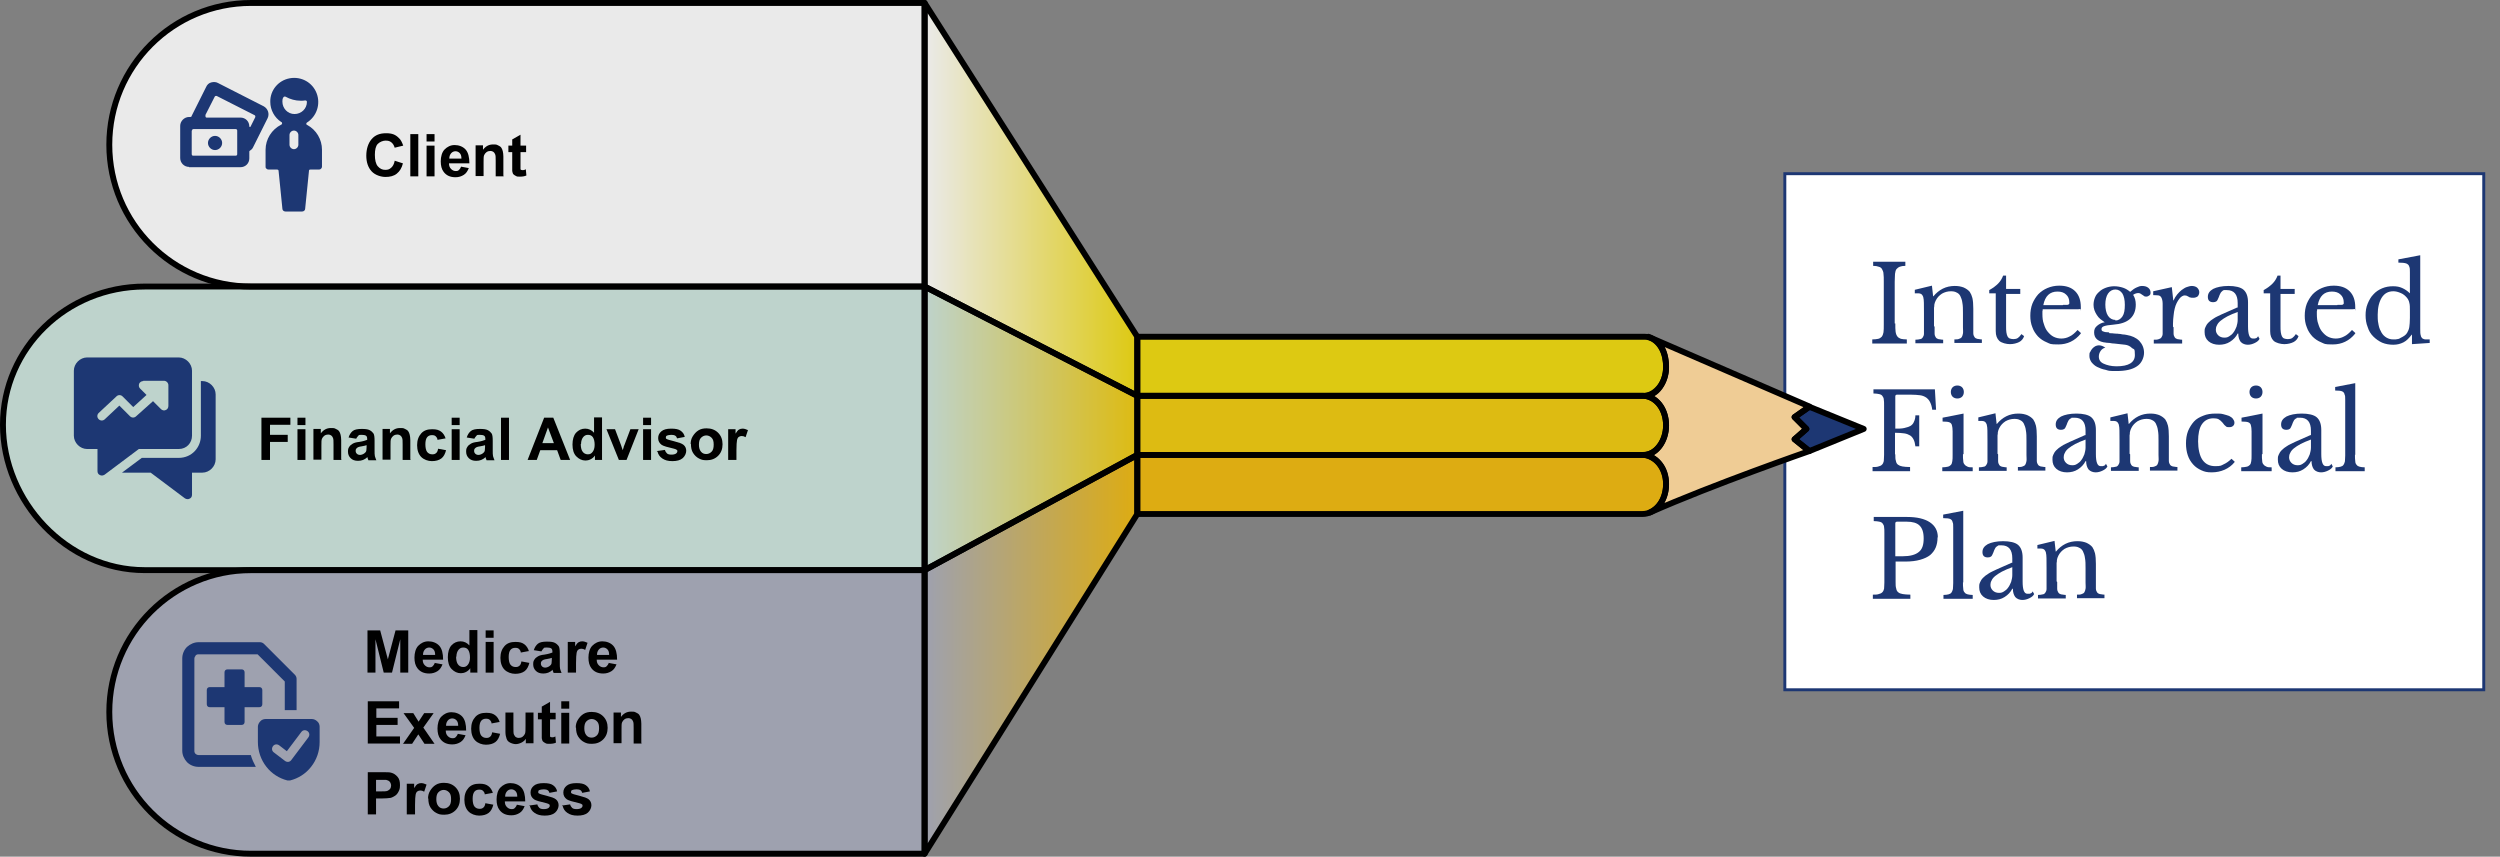
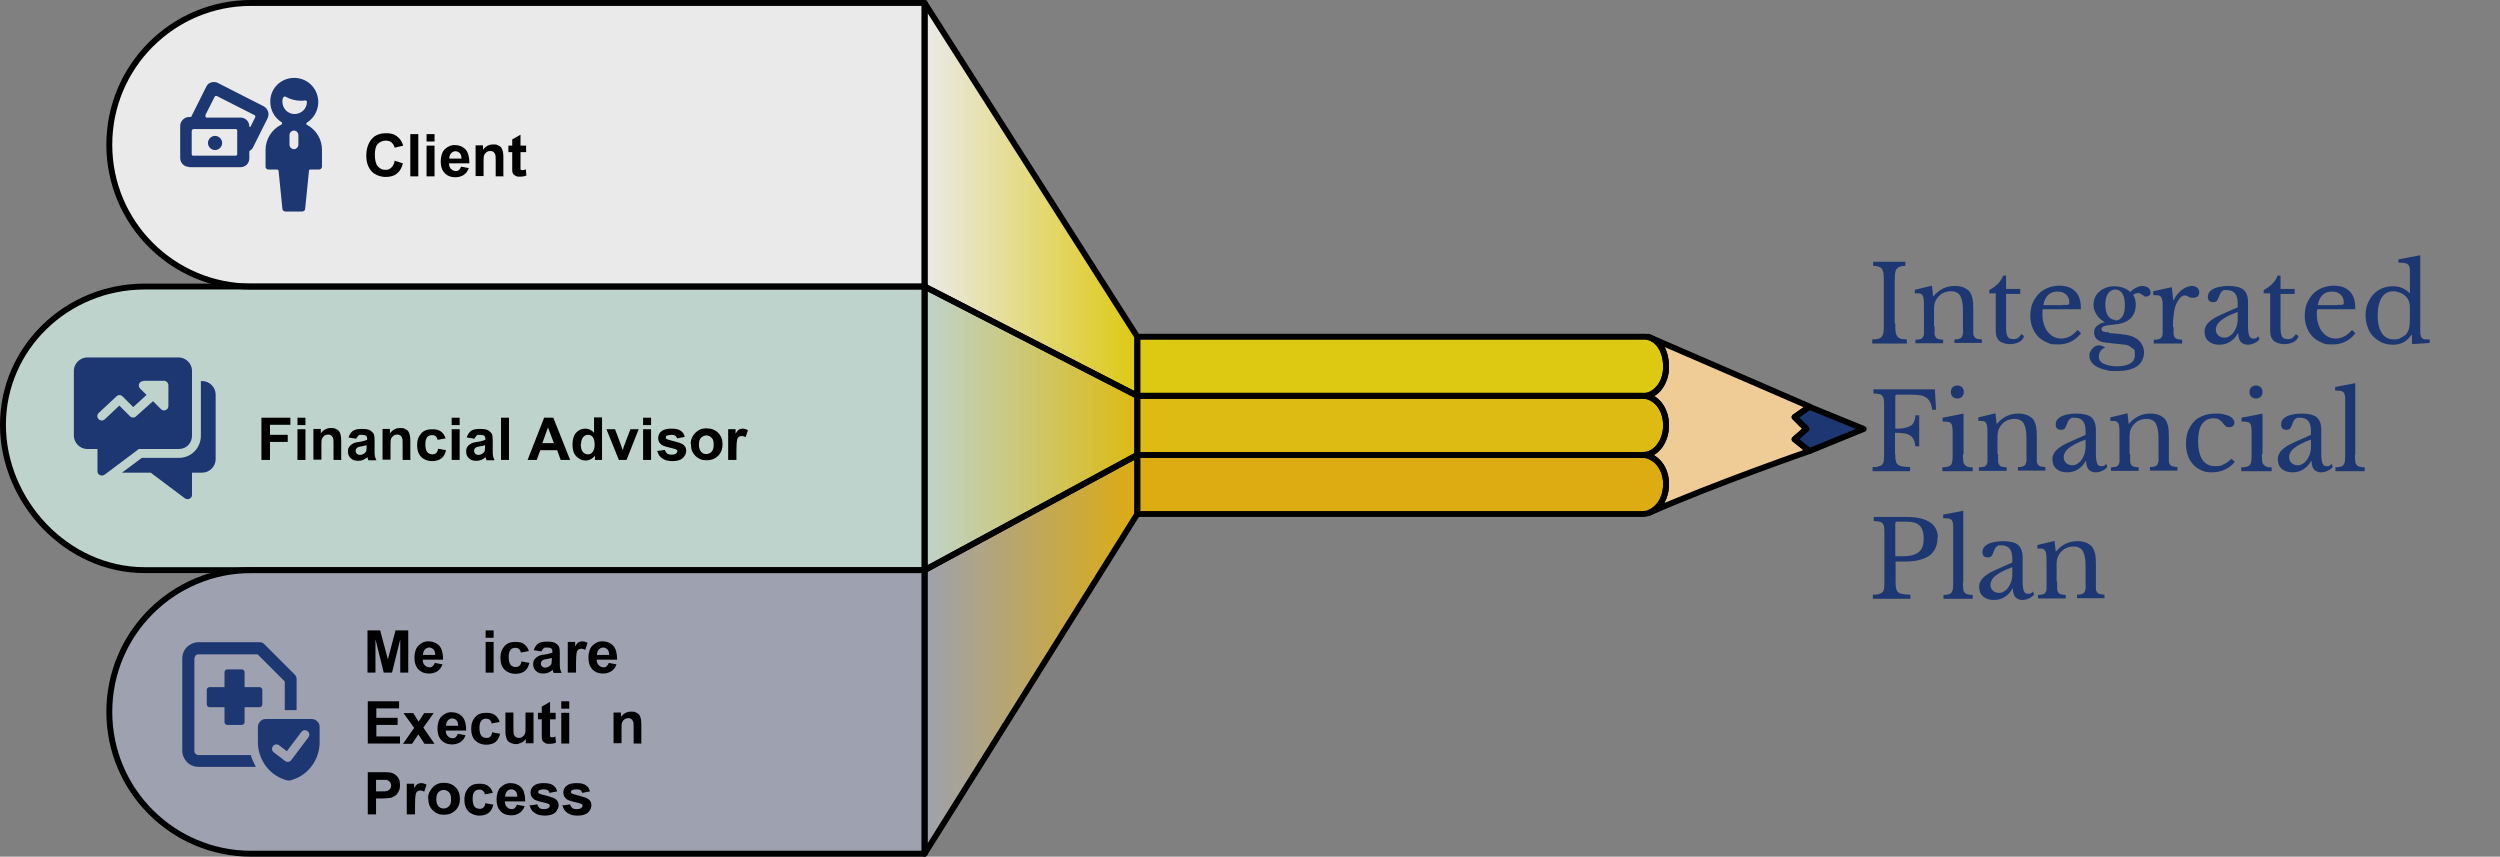
<svg xmlns="http://www.w3.org/2000/svg" id="Layer_1" version="1.1" viewBox="0 0 846.3 290">
  <rect x="0" y="0" width="846.3" height="290" fill="#808080" stroke="none" />
  <defs>
    <style>
      .st0 {
        fill: #fff;
        stroke: #1d3773;
        stroke-miterlimit: 10;
      }

      .st1 {
        fill: #efcc95;
      }

      .st1, .st2, .st3, .st4, .st5, .st6, .st7, .st8, .st9, .st10, .st11 {
        fill-rule: evenodd;
      }

      .st2 {
        fill: #ddc912;
      }

      .st3 {
        fill: #bed3cc;
      }

      .st12 {
        isolation: isolate;
      }

      .st13 {
        fill: none;
        stroke: #000;
        stroke-linecap: round;
        stroke-linejoin: round;
        stroke-width: 2px;
      }

      .st4 {
        fill: url(#linear-gradient1);
      }

      .st5 {
        fill: #ddbb12;
      }

      .st6 {
        fill: #9ea1af;
      }

      .st7 {
        fill: #ddac12;
      }

      .st14, .st8 {
        fill: #1d3773;
      }

      .st9 {
        fill: url(#linear-gradient);
      }

      .st10 {
        fill: #eaeaea;
      }

      .st11 {
        fill: url(#linear-gradient2);
      }
    </style>
    <linearGradient id="linear-gradient" x1="313" y1="221.5" x2="385" y2="221.5" gradientUnits="userSpaceOnUse">
      <stop offset="0" stop-color="#9ea1af" />
      <stop offset="1" stop-color="#ddac12" />
    </linearGradient>
    <linearGradient id="linear-gradient1" x1="313" y1="145" x2="385" y2="145" gradientUnits="userSpaceOnUse">
      <stop offset="0" stop-color="#bed3cc" />
      <stop offset="1" stop-color="#ddbb12" />
    </linearGradient>
    <linearGradient id="linear-gradient2" x1="313" y1="67.5" x2="385" y2="67.5" gradientUnits="userSpaceOnUse">
      <stop offset="0" stop-color="#10e0d2" />
      <stop offset="0" stop-color="#eaeaea" />
      <stop offset="1" stop-color="#ddc912" />
    </linearGradient>
  </defs>
-   <rect class="st0" x="604.2" y="58.8" width="236.6" height="174.7" />
  <g>
    <path class="st14" d="M641.6,109.5c0,1.2,0,2.1.1,2.8s.3,1.2.6,1.6c.3.4.7.6,1.2.8.5.1,1.2.2,2,.2v1.4h-11.7v-1.4c.8,0,1.5-.1,2-.2.5-.1.9-.4,1.2-.7.3-.4.5-.9.6-1.5s.1-1.6.1-2.7v-14.6c0-1,0-1.8-.1-2.5,0-.7-.3-1.2-.5-1.6s-.6-.7-1.1-.8c-.5-.2-1.1-.3-1.9-.3v-1.4h10.9v1.4c-.8,0-1.4.1-1.9.3-.5.2-.8.5-1.1.8-.3.4-.4.9-.5,1.6,0,.7-.1,1.6-.1,2.7v14.1Z" />
    <path class="st14" d="M654.9,110.6c0,1,0,1.8,0,2.3,0,.6.2,1,.4,1.3.2.3.5.5.9.6.4,0,.9.2,1.6.2v1.2h-9.4v-1.2c.7,0,1.2-.1,1.6-.2.4,0,.7-.3.9-.6.2-.3.4-.7.4-1.2,0-.5,0-1.2,0-2.2v-4.8c0-2.9,0-4.6-.2-5.2,0-.3-.2-.6-.3-.8-.1-.2-.3-.4-.5-.5-.2-.1-.5-.2-.8-.2s-.8,0-1.3,0v-1.2l5.8-1.4.4,3.6h.1c.9-1.1,2-2,3.2-2.6,1.2-.6,2.6-.9,4-.9s2.1.2,3,.5c.9.4,1.6.9,2.1,1.5.4.6.7,1.3.9,2.1.2.9.3,2.1.3,3.6v6c0,1,0,1.8,0,2.3,0,.6.2,1,.4,1.3.2.3.5.5.9.6.4,0,.9.2,1.6.2v1.2h-9.3v-1.2c.7,0,1.2,0,1.6-.2.4-.1.7-.3.9-.6.2-.3.3-.7.4-1.2s0-1.3,0-2.1v-4.8c0-1.4,0-2.5-.2-3.5-.1-.9-.4-1.7-.7-2.3-.3-.6-.8-1-1.3-1.2-.5-.3-1.2-.4-1.9-.4-1.1,0-2.1.3-3,.8-.9.6-1.6,1.3-2.1,2.3-.1.2-.2.5-.3.7,0,.2-.2.5-.2.8s0,.6-.1,1c0,.4,0,.8,0,1.4v4.8Z" />
    <path class="st14" d="M673.4,99.5v-1.3c1.3-.7,2.3-1.5,3-2.2.7-.7,1.3-1.6,1.7-2.7h1v4.5h4.8v1.7h-4.8v10.9c0,.8,0,1.5.1,2.1s.2,1,.4,1.4c.2.3.4.6.8.7.3.1.7.2,1.2.2s1.1-.1,1.5-.4.8-.7,1.2-1.3l.9.7c-.3.9-.9,1.6-1.7,2s-1.9.7-3.1.7-2.8-.4-3.6-1.1c-.8-.8-1.2-1.8-1.2-3.3v-12.8h-2.2Z" />
    <path class="st14" d="M704.4,112.9c-2,2.5-4.6,3.7-7.6,3.7s-2.7-.2-3.9-.7c-1.2-.5-2.1-1.1-3-2-.8-.9-1.5-1.9-1.9-3.1-.5-1.2-.7-2.5-.7-3.9s.2-2.8.7-4.1c.5-1.2,1.2-2.3,2-3.2.9-.9,1.9-1.6,3.1-2.1,1.2-.5,2.5-.8,4-.8,2.3,0,4.1.6,5.4,1.9,1.3,1.3,1.9,3.1,1.9,5.4s0,.5-.2.6c-.1,0-.4.1-.9.1h-11.8c0,.2,0,.4-.1.7,0,.3,0,.6,0,.9,0,1.2.1,2.4.5,3.4.3,1,.7,1.9,1.3,2.6.6.7,1.2,1.3,2,1.7.8.4,1.7.6,2.6.6s1.9-.2,2.8-.7c.9-.4,1.8-1.2,2.7-2.2l1.1,1ZM698.4,103.2c.5,0,.9,0,1.2,0,.3,0,.5,0,.6-.1.1,0,.2-.2.3-.3,0-.1,0-.3,0-.5,0-1.1-.4-2-1.1-2.6-.7-.7-1.7-1-2.9-1-2.6,0-4.2,1.5-4.8,4.6h6.6Z" />
    <path class="st14" d="M714.1,112.8c.6,0,1.1,0,1.6.1s1,0,1.4.1c.5,0,.9.1,1.4.2.5,0,1,.1,1.5.2,1.7.3,3.1.9,4.2,2,1,1.1,1.6,2.4,1.6,4s-.8,3.6-2.4,4.6c-1.6,1.1-3.9,1.6-6.9,1.6s-2.6-.1-3.7-.4c-1.1-.2-2.1-.6-2.9-1s-1.4-1-1.9-1.6c-.4-.6-.7-1.3-.7-2.1s0-1,.3-1.4c.2-.4.4-.8.7-1.1s.6-.6,1-.8c.4-.2.8-.3,1.2-.3.8,0,1.5.3,2.2.8-.6.1-1.2.5-1.6,1.1-.4.6-.6,1.2-.6,1.9,0,1.1.5,1.9,1.6,2.4s2.5.9,4.4.9c4.1,0,6.2-1.3,6.2-3.8s-.3-1.8-1-2.4c-.6-.6-1.4-1-2.3-1.1-.6,0-1.2-.2-1.8-.2-.6,0-1.2-.2-1.8-.2-.6,0-1.1-.1-1.6-.2s-.9,0-1.2-.1c-1.3-.1-2.4-.5-3.1-1.1-.7-.6-1-1.4-1-2.4s.3-1.6,1-2.2c.7-.6,1.6-1.1,2.6-1.2h0c-.5-.4-1-.7-1.5-1.1-.5-.4-.8-.8-1.2-1.4-.3-.5-.6-1-.8-1.6-.2-.6-.3-1.2-.3-1.8,0-.9.2-1.8.5-2.5.3-.8.8-1.4,1.5-2,.6-.6,1.4-1,2.2-1.3s1.8-.5,2.8-.5,2.1.2,3,.5c.9.3,1.7.8,2.4,1.4.8-.7,1.5-1.2,2.2-1.5.6-.3,1.2-.5,1.8-.5.9,0,1.6.2,2.1.6.5.4.8.9.8,1.6s-.1.7-.4,1c-.3.2-.6.4-1,.4s-.6,0-.8-.2-.4-.2-.6-.4c-.2-.1-.4-.3-.6-.4-.2-.1-.4-.2-.7-.2-.6,0-1.2.2-1.8.6.6.9.9,2,.9,3.3,0,2-.6,3.6-1.9,4.8-1.3,1.2-3.2,1.8-5.7,2-1.5.1-2.5.3-3.1.5-.6.2-.9.5-.9,1s.2.7.6.8c.4.2,1.1.3,1.9.3ZM716.1,108.5c1,0,1.8-.5,2.4-1.4.6-.9.8-2.2.8-3.9s-.3-2.9-.8-3.8c-.6-.9-1.4-1.4-2.4-1.4s-1.9.5-2.5,1.4c-.6.9-.9,2.2-.9,3.7s.3,2.9.9,3.8,1.5,1.4,2.5,1.4Z" />
    <path class="st14" d="M735.8,110.6c0,1,0,1.8,0,2.3,0,.6.2,1,.4,1.3.2.3.5.5.9.6.4,0,.9.2,1.6.2v1.3h-9.6v-1.3c.7,0,1.2,0,1.7-.2.4-.1.7-.3.9-.6s.4-.7.4-1.2c0-.5,0-1.3,0-2.2v-4.2c0-1.6,0-2.9,0-3.8s-.2-1.6-.4-2c-.2-.4-.5-.7-1-.8-.4,0-1-.1-1.8-.1v-1.3l6.3-1.4.5,4.5h.1c.3-.7.7-1.4,1.2-2,.5-.6,1-1.1,1.5-1.5.6-.4,1.1-.8,1.7-1s1.2-.4,1.8-.4,1.4.2,1.8.6c.4.4.7.9.7,1.5s-.2,1-.5,1.4c-.4.3-.9.5-1.5.5s-.7,0-1-.1c-.3,0-.5-.2-.7-.3-.2-.1-.4-.2-.6-.3-.2,0-.4-.1-.6-.1-.6,0-1.3.4-1.9,1.2-.6.8-1.2,1.9-1.5,3.2-.2.7-.3,1.5-.4,2.4-.1.9-.2,1.8-.2,2.8v1.2Z" />
    <path class="st14" d="M757.5,104.1v-1.5c0-2.9-1.2-4.4-3.7-4.4s-.8,0-1,.1c-.3,0-.5.2-.7.4-.2.2-.4.4-.5.7-.2.3-.3.7-.5,1.2-.3.7-.5,1.2-.8,1.4s-.6.3-1.1.3c-1.2,0-1.8-.6-1.8-1.8s.6-2,1.8-2.7c1.2-.6,3-1,5.2-1s4.1.4,5.1,1.3c1,.9,1.5,2.3,1.5,4.3v8.1c0,2.7.5,4.1,1.6,4.1s.7,0,1-.1c.3,0,.6-.3.8-.7l.5.9c-.3.6-.8,1-1.6,1.4-.8.4-1.6.6-2.4.6s-1.8-.3-2.4-1c-.5-.7-.8-1.6-.8-2.8h-.2c-.6,1.2-1.5,2.1-2.6,2.8-1.1.7-2.3,1-3.7,1s-2.7-.4-3.6-1.2c-.9-.8-1.3-1.8-1.3-3.1s.1-1.1.3-1.7c.2-.5.5-1,1-1.5s1.1-1,1.8-1.4c.7-.5,1.7-.9,2.7-1.4l5.2-2.3ZM757.5,105.6c-1.4.5-2.5,1-3.5,1.5-.9.5-1.7,1-2.3,1.5s-1,1-1.2,1.5c-.3.5-.4,1-.4,1.5,0,.8.3,1.4.8,1.9.5.5,1.2.8,2.1.8s1.2-.2,1.7-.5,1-.7,1.4-1.3c.4-.5.7-1.2,1-1.9.2-.7.4-1.5.4-2.3v-2.8Z" />
    <path class="st14" d="M766.3,99.5v-1.3c1.3-.7,2.3-1.5,3-2.2.7-.7,1.3-1.6,1.7-2.7h1v4.5h4.8v1.7h-4.8v10.9c0,.8,0,1.5.1,2.1s.2,1,.4,1.4c.2.3.4.6.8.7.3.1.7.2,1.2.2s1.1-.1,1.5-.4.8-.7,1.2-1.3l.9.7c-.3.9-.9,1.6-1.7,2s-1.9.7-3.1.7-2.8-.4-3.6-1.1c-.8-.8-1.2-1.8-1.2-3.3v-12.8h-2.2Z" />
    <path class="st14" d="M797.3,112.9c-2,2.5-4.6,3.7-7.6,3.7s-2.7-.2-3.9-.7c-1.2-.5-2.1-1.1-3-2-.8-.9-1.5-1.9-1.9-3.1-.5-1.2-.7-2.5-.7-3.9s.2-2.8.7-4.1c.5-1.2,1.2-2.3,2-3.2.9-.9,1.9-1.6,3.1-2.1,1.2-.5,2.5-.8,4-.8,2.3,0,4.1.6,5.4,1.9,1.3,1.3,1.9,3.1,1.9,5.4s0,.5-.2.6c-.1,0-.4.1-.9.1h-11.8c0,.2,0,.4-.1.7,0,.3,0,.6,0,.9,0,1.2.1,2.4.5,3.4.3,1,.7,1.9,1.3,2.6.6.7,1.2,1.3,2,1.7.8.4,1.7.6,2.6.6s1.9-.2,2.8-.7c.9-.4,1.8-1.2,2.7-2.2l1.1,1ZM791.3,103.2c.5,0,.9,0,1.2,0,.3,0,.5,0,.6-.1.1,0,.2-.2.3-.3,0-.1,0-.3,0-.5,0-1.1-.4-2-1.1-2.6-.7-.7-1.7-1-2.9-1-2.6,0-4.2,1.5-4.8,4.6h6.6Z" />
    <path class="st14" d="M816.5,113.3h-.1c-.9,1.2-1.8,2.1-2.8,2.6-1,.5-2.1.8-3.4.8s-2.6-.2-3.8-.7c-1.1-.5-2.1-1.2-3-2.1s-1.5-1.9-1.9-3.2c-.5-1.2-.7-2.6-.7-4s.2-2.7.7-3.9c.5-1.2,1.1-2.3,1.9-3.1.8-.9,1.8-1.6,3-2.1,1.2-.5,2.4-.7,3.7-.7s2.2.2,3.1.6,1.8,1,2.6,1.8v-3.7c0-1.4,0-2.5,0-3.4s0-1.5-.2-1.9c-.1-.5-.5-.9-1-1.1s-1.5-.3-2.7-.3v-1.1l7.4-1.4v20.8c0,1.7,0,3,0,4.1,0,1.1,0,1.8.2,2.3,0,.3.2.5.3.7.1.2.3.3.5.4.2.1.5.2.8.2.3,0,.8,0,1.4,0v1.2l-6,.4v-3.4ZM815.8,105.3c0-1.2,0-2.2-.2-2.8-.1-.6-.4-1.2-.8-1.7-.6-.7-1.3-1.3-2.1-1.6-.9-.4-1.7-.6-2.5-.6-1.7,0-3,.7-3.9,2.1-.9,1.4-1.4,3.4-1.4,5.8s.1,2.4.3,3.5.6,1.9,1,2.6c.4.7,1,1.3,1.7,1.7.7.4,1.4.6,2.3.6s.9,0,1.3-.1c.4,0,.9-.2,1.3-.5.4-.2.8-.4,1.2-.7.4-.3.7-.6.9-1,.3-.5.6-1.2.7-1.9.1-.7.2-1.8.2-3.1v-2.4Z" />
    <path class="st14" d="M641.6,153.8c0,.9,0,1.7.2,2.2.1.6.3,1,.7,1.3.4.3.9.5,1.5.6s1.5.2,2.6.2v1.4h-12.7v-1.4c.8,0,1.5,0,2-.2.5-.1.9-.3,1.2-.6s.5-.7.6-1.2c0-.5.1-1.2.1-2.1v-16.8c0-.8,0-1.5-.1-2,0-.5-.3-.9-.5-1.2s-.6-.5-1.1-.6c-.5-.1-1.1-.2-1.9-.2v-1.4h20.8l.4,6.9h-1.3c-.1-1-.4-1.9-.7-2.5-.3-.7-.8-1.2-1.3-1.6-.6-.4-1.3-.7-2.1-.8s-1.9-.2-3.2-.2h-4.6c-.4,0-.6.2-.6.6v10.9c1.2,0,2.1,0,3-.2s1.5-.4,2.1-.7c.5-.3,1-.8,1.2-1.4.3-.6.5-1.3.5-2.2h1.3v10.5h-1.3c-.1-.9-.3-1.7-.6-2.3-.3-.6-.7-1.1-1.2-1.4-.5-.3-1.2-.6-2-.7-.8-.1-1.8-.2-3.1-.2v7.3Z" />
    <path class="st14" d="M664.5,153.8c0,.9,0,1.7.1,2.2,0,.6.2,1,.5,1.3.2.3.6.5,1,.7s1,.2,1.7.2v1.3h-10.3v-1.3c.7,0,1.3-.1,1.8-.2.5-.1.8-.3,1.1-.6s.4-.7.5-1.3.1-1.2.1-2.1v-4.6c0-1.4,0-2.5,0-3.4,0-.9-.1-1.5-.2-1.9-.1-.6-.4-.9-.8-1.1-.4-.2-1.2-.3-2.4-.3v-1.3l7.1-1.4v13.7ZM660.4,132.7c0-.6.2-1.2.6-1.6.4-.4,1-.6,1.6-.6s1.2.2,1.6.6c.4.4.6,1,.6,1.6s-.2,1.2-.6,1.6c-.4.4-1,.6-1.6.6s-1.2-.2-1.6-.6c-.4-.4-.6-1-.6-1.6Z" />
    <path class="st14" d="M676.4,153.8c0,1,0,1.8,0,2.3,0,.6.2,1,.4,1.3.2.3.5.5.9.6.4,0,.9.2,1.6.2v1.2h-9.4v-1.2c.7,0,1.2-.1,1.6-.2.4,0,.7-.3.9-.6.2-.3.4-.7.4-1.2,0-.5,0-1.2,0-2.2v-4.8c0-2.9,0-4.6-.2-5.2,0-.3-.2-.6-.3-.8-.1-.2-.3-.4-.5-.5-.2-.1-.5-.2-.8-.2s-.8,0-1.3,0v-1.2l5.8-1.4.4,3.6h.1c.9-1.1,2-2,3.2-2.6,1.2-.6,2.6-.9,4-.9s2.1.2,3,.5c.9.4,1.6.9,2.1,1.5.4.6.7,1.3.9,2.1.2.9.3,2.1.3,3.6v6c0,1,0,1.8,0,2.3,0,.6.2,1,.4,1.3.2.3.5.5.9.6.4,0,.9.2,1.6.2v1.2h-9.3v-1.2c.7,0,1.2,0,1.6-.2.4-.1.7-.3.9-.6.2-.3.3-.7.4-1.2s0-1.3,0-2.1v-4.8c0-1.4,0-2.5-.2-3.5-.1-.9-.4-1.7-.7-2.3-.3-.6-.8-1-1.3-1.2-.5-.3-1.2-.4-1.9-.4-1.1,0-2.1.3-3,.8-.9.6-1.6,1.3-2.1,2.3-.1.2-.2.5-.3.7,0,.2-.2.5-.2.8s0,.6-.1,1c0,.4,0,.8,0,1.4v4.8Z" />
    <path class="st14" d="M706,147.3v-1.5c0-2.9-1.2-4.4-3.7-4.4s-.8,0-1,.1-.5.2-.7.4-.4.4-.5.7c-.2.3-.3.7-.5,1.2-.3.7-.5,1.2-.8,1.4s-.6.3-1.1.3c-1.2,0-1.8-.6-1.8-1.8s.6-2,1.8-2.7c1.2-.6,3-1,5.2-1s4.1.4,5.1,1.3c1,.9,1.5,2.3,1.5,4.3v8.1c0,2.7.5,4.1,1.6,4.1s.7,0,1-.1c.3,0,.6-.3.8-.7l.5.9c-.3.6-.8,1-1.6,1.4-.8.4-1.6.6-2.4.6s-1.8-.3-2.4-1c-.5-.7-.8-1.6-.8-2.8h-.2c-.6,1.2-1.5,2.1-2.6,2.8-1.1.7-2.3,1-3.7,1s-2.7-.4-3.6-1.2c-.9-.8-1.3-1.8-1.3-3.1s.1-1.1.3-1.7c.2-.5.5-1,1-1.5s1.1-1,1.8-1.4c.7-.5,1.7-.9,2.7-1.4l5.2-2.3ZM706,148.8c-1.4.5-2.5,1-3.5,1.5-.9.5-1.7,1-2.3,1.5s-1,1-1.2,1.5c-.3.5-.4,1-.4,1.5,0,.8.3,1.4.8,1.9.5.5,1.2.8,2.1.8s1.2-.2,1.7-.5,1-.7,1.4-1.3c.4-.5.7-1.2,1-1.9.2-.7.4-1.5.4-2.3v-2.8Z" />
    <path class="st14" d="M721.1,153.8c0,1,0,1.8,0,2.3,0,.6.2,1,.4,1.3.2.3.5.5.9.6.4,0,.9.2,1.6.2v1.2h-9.4v-1.2c.7,0,1.2-.1,1.6-.2.4,0,.7-.3.9-.6.2-.3.4-.7.4-1.2,0-.5,0-1.2,0-2.2v-4.8c0-2.9,0-4.6-.2-5.2,0-.3-.2-.6-.3-.8-.1-.2-.3-.4-.5-.5-.2-.1-.5-.2-.8-.2s-.8,0-1.3,0v-1.2l5.8-1.4.4,3.6h.1c.9-1.1,2-2,3.2-2.6,1.2-.6,2.6-.9,4-.9s2.1.2,3,.5c.9.4,1.6.9,2.1,1.5.4.6.7,1.3.9,2.1.2.9.3,2.1.3,3.6v6c0,1,0,1.8,0,2.3,0,.6.2,1,.4,1.3.2.3.5.5.9.6.4,0,.9.2,1.6.2v1.2h-9.3v-1.2c.7,0,1.2,0,1.6-.2.4-.1.7-.3.9-.6.2-.3.3-.7.4-1.2s0-1.3,0-2.1v-4.8c0-1.4,0-2.5-.2-3.5-.1-.9-.4-1.7-.7-2.3-.3-.6-.8-1-1.3-1.2-.5-.3-1.2-.4-1.9-.4-1.1,0-2.1.3-3,.8-.9.6-1.6,1.3-2.1,2.3-.1.2-.2.5-.3.7,0,.2-.2.5-.2.8s0,.6-.1,1c0,.4,0,.8,0,1.4v4.8Z" />
    <path class="st14" d="M756.4,156.5c-.9,1.1-2,1.9-3.3,2.5-1.4.6-2.8.9-4.4.9s-2.4-.2-3.5-.7-2-1.1-2.8-2c-.8-.9-1.4-1.9-1.8-3.1-.4-1.2-.6-2.5-.6-4s.2-2.9.7-4.2c.5-1.2,1.2-2.3,2-3.2s1.9-1.5,3.2-2c1.2-.5,2.6-.7,4.1-.7s1.8,0,2.6.2c.8.2,1.4.4,2,.6.6.3,1,.6,1.3,1,.3.4.5.8.5,1.3s-.2.9-.5,1.1c-.3.3-.7.4-1.3.4s-.8,0-1.1-.3c-.3-.2-.7-.6-1.1-1.2-.5-.6-.9-.9-1.4-1.2-.4-.2-1-.3-1.7-.3-1.7,0-3,.7-3.9,2-.9,1.3-1.3,3.3-1.3,5.8s.5,4.9,1.5,6.3c1,1.4,2.4,2.1,4.3,2.1s2-.2,2.8-.6c.9-.4,1.8-1,2.7-1.9l1.1,1Z" />
    <path class="st14" d="M765.7,153.8c0,.9,0,1.7.1,2.2,0,.6.2,1,.5,1.3.2.3.6.5,1,.7s1,.2,1.7.2v1.3h-10.3v-1.3c.7,0,1.3-.1,1.8-.2.5-.1.8-.3,1.1-.6s.4-.7.5-1.3.1-1.2.1-2.1v-4.6c0-1.4,0-2.5,0-3.4,0-.9-.1-1.5-.2-1.9-.1-.6-.4-.9-.8-1.1-.4-.2-1.2-.3-2.4-.3v-1.3l7.1-1.4v13.7ZM761.5,132.7c0-.6.2-1.2.6-1.6.4-.4,1-.6,1.6-.6s1.2.2,1.6.6c.4.4.6,1,.6,1.6s-.2,1.2-.6,1.6c-.4.4-1,.6-1.6.6s-1.2-.2-1.6-.6c-.4-.4-.6-1-.6-1.6Z" />
    <path class="st14" d="M782.3,147.3v-1.5c0-2.9-1.2-4.4-3.7-4.4s-.8,0-1,.1-.5.2-.7.4-.4.4-.5.7c-.2.3-.3.7-.5,1.2-.3.7-.5,1.2-.8,1.4s-.6.3-1.1.3c-1.2,0-1.8-.6-1.8-1.8s.6-2,1.8-2.7c1.2-.6,3-1,5.2-1s4.1.4,5.1,1.3c1,.9,1.5,2.3,1.5,4.3v8.1c0,2.7.5,4.1,1.6,4.1s.7,0,1-.1c.3,0,.6-.3.8-.7l.5.9c-.3.6-.8,1-1.6,1.4-.8.4-1.6.6-2.4.6s-1.8-.3-2.4-1c-.5-.7-.8-1.6-.8-2.8h-.2c-.6,1.2-1.5,2.1-2.6,2.8-1.1.7-2.3,1-3.7,1s-2.7-.4-3.6-1.2c-.9-.8-1.3-1.8-1.3-3.1s.1-1.1.3-1.7c.2-.5.5-1,1-1.5s1.1-1,1.8-1.4c.7-.5,1.7-.9,2.7-1.4l5.2-2.3ZM782.3,148.8c-1.4.5-2.5,1-3.5,1.5-.9.5-1.7,1-2.3,1.5s-1,1-1.2,1.5c-.3.5-.4,1-.4,1.5,0,.8.3,1.4.8,1.9.5.5,1.2.8,2.1.8s1.2-.2,1.7-.5,1-.7,1.4-1.3c.4-.5.7-1.2,1-1.9.2-.7.4-1.5.4-2.3v-2.8Z" />
    <path class="st14" d="M797.2,153.9c0,.9,0,1.6.1,2.2,0,.6.2,1,.5,1.3.2.3.6.5,1,.6s1,.2,1.7.2v1.3h-9.9v-1.3c.7,0,1.3-.1,1.7-.2.4-.1.8-.3,1-.6s.4-.7.5-1.2c0-.5.1-1.2.1-2v-15.5c0-1.3,0-2.4,0-3.3s0-1.5-.2-1.8c-.1-.6-.4-.9-.8-1.1-.4-.2-1.2-.3-2.4-.3v-1.2l6.8-1.3v24.3Z" />
    <path class="st14" d="M655.9,181.9c0,1.3-.2,2.4-.6,3.4-.4,1-1.1,1.9-1.9,2.6-.9.7-2,1.2-3.4,1.6-1.4.4-3.1.6-5.1.6h-3.2v6.9c0,.9,0,1.6.2,2.2.1.6.3,1,.7,1.3.3.3.9.5,1.5.6.7.1,1.5.2,2.6.2v1.4h-12.7v-1.4c.8,0,1.5,0,2-.2.5-.1.9-.3,1.2-.6s.5-.7.6-1.2c0-.5.1-1.2.1-2.1v-16.8c0-.8,0-1.5-.1-2,0-.5-.3-.9-.5-1.2s-.6-.5-1.1-.6c-.5-.1-1.1-.2-1.9-.2v-1.4h11.3c3.3,0,5.9.6,7.7,1.8,1.8,1.2,2.7,2.9,2.7,5.1ZM641.6,188.3h2.6c2.4,0,4.2-.5,5.3-1.4,1.2-.9,1.7-2.4,1.7-4.6s-.5-3.5-1.4-4.4-2.4-1.3-4.3-1.3h-3.3c-.4,0-.6.2-.6.6v11Z" />
    <path class="st14" d="M664.5,197.1c0,.9,0,1.6.1,2.2,0,.6.2,1,.5,1.3.2.3.6.5,1,.6s1,.2,1.7.2v1.3h-9.9v-1.3c.7,0,1.3-.1,1.7-.2.4-.1.8-.3,1-.6s.4-.7.5-1.2c0-.5.1-1.2.1-2v-15.5c0-1.3,0-2.4,0-3.3s0-1.5-.2-1.8c-.1-.6-.4-.9-.8-1.1-.4-.2-1.2-.3-2.4-.3v-1.2l6.8-1.3v24.3Z" />
    <path class="st14" d="M681.2,190.5v-1.5c0-2.9-1.2-4.4-3.7-4.4s-.8,0-1,.1-.5.2-.7.4-.4.4-.5.7c-.2.3-.3.7-.5,1.2-.3.7-.5,1.2-.8,1.4s-.6.3-1.1.3c-1.2,0-1.8-.6-1.8-1.8s.6-2,1.8-2.7c1.2-.6,3-1,5.2-1s4.1.4,5.1,1.3c1,.9,1.5,2.3,1.5,4.3v8.1c0,2.7.5,4.1,1.6,4.1s.7,0,1-.1c.3,0,.6-.3.8-.7l.5.9c-.3.6-.8,1-1.6,1.4-.8.4-1.6.6-2.4.6s-1.8-.3-2.4-1c-.5-.7-.8-1.6-.8-2.8h-.2c-.6,1.2-1.5,2.1-2.6,2.8-1.1.7-2.3,1-3.7,1s-2.7-.4-3.6-1.2c-.9-.8-1.3-1.8-1.3-3.1s.1-1.1.3-1.7c.2-.5.5-1,1-1.5s1.1-1,1.8-1.4c.7-.5,1.7-.9,2.7-1.4l5.2-2.3ZM681.2,192c-1.4.5-2.5,1-3.5,1.5-.9.5-1.7,1-2.3,1.5s-1,1-1.2,1.5c-.3.5-.4,1-.4,1.5,0,.8.3,1.4.8,1.9.5.5,1.2.8,2.1.8s1.2-.2,1.7-.5,1-.7,1.4-1.3c.4-.5.7-1.2,1-1.9.2-.7.4-1.5.4-2.3v-2.8Z" />
    <path class="st14" d="M696.4,197c0,1,0,1.8,0,2.3,0,.6.2,1,.4,1.3.2.3.5.5.9.6.4,0,.9.2,1.6.2v1.2h-9.4v-1.2c.7,0,1.2-.1,1.6-.2.4,0,.7-.3.9-.6.2-.3.4-.7.4-1.2,0-.5,0-1.2,0-2.2v-4.8c0-2.9,0-4.6-.2-5.2,0-.3-.2-.6-.3-.8-.1-.2-.3-.4-.5-.5-.2-.1-.5-.2-.8-.2s-.8,0-1.3,0v-1.2l5.8-1.4.4,3.6h.1c.9-1.1,2-2,3.2-2.6,1.2-.6,2.6-.9,4-.9s2.1.2,3,.5c.9.4,1.6.9,2.1,1.5.4.6.7,1.3.9,2.1.2.9.3,2.1.3,3.6v6c0,1,0,1.8,0,2.3,0,.6.2,1,.4,1.3.2.3.5.5.9.6.4,0,.9.2,1.6.2v1.2h-9.3v-1.2c.7,0,1.2,0,1.6-.2.4-.1.7-.3.9-.6.2-.3.3-.7.4-1.2s0-1.3,0-2.1v-4.8c0-1.4,0-2.5-.2-3.5-.1-.9-.4-1.7-.7-2.3-.3-.6-.8-1-1.3-1.2-.5-.3-1.2-.4-1.9-.4-1.1,0-2.1.3-3,.8-.9.6-1.6,1.3-2.1,2.3-.1.2-.2.5-.3.7,0,.2-.2.5-.2.8s0,.6-.1,1c0,.4,0,.8,0,1.4v4.8Z" />
  </g>
  <g id="g-root-sy_3_cu_vector_18i6h3linl3pc-fill">
    <g id="sy_3_cu_vector_18i6h3linl3pc-fill-merged">
      <path class="st9" d="M385,154l-72,39v96l72-115v-20" />
    </g>
  </g>
  <g id="g-root-sy_3_cu_vector_1_18i6h3linl3pd-fill">
    <g id="sy_3_cu_vector_1_18i6h3linl3pd-fill-merged">
      <path class="st6" d="M313,289v-96H85c-26.5,0-48,21.5-48,48s21.5,48,48,48h228" />
    </g>
  </g>
  <g id="g-root-sy_3_cu_vector_2_zmjgupinl4i2-fill">
    <g id="sy_3_cu_vector_2_zmjgupinl4i2-fill-merged">
      <path class="st7" d="M385,174v-20h171c4.4,0,8,4.5,8,10s-3.6,10-8,10h-171" />
    </g>
  </g>
  <g id="g-root-sy_2_cu_vector_zmjgupinl4i3-fill">
    <g id="sy_2_cu_vector_zmjgupinl4i3-fill-merged">
      <path class="st4" d="M385,134l-72-37v96l72-39v-20" />
    </g>
  </g>
  <g id="g-root-sy_2_cu_vector_1_v6pyq9inl5ac-fill">
    <g id="sy_2_cu_vector_1_v6pyq9inl5ac-fill-merged">
      <path class="st3" d="M313,193v-96H49c-26.5,0-48,20.9-48,46.8s21.5,49.2,48,49.2h264" />
    </g>
  </g>
  <g id="g-root-sy_2_cu_vector_2_v6pyq9inl5ad-fill">
    <g id="sy_2_cu_vector_2_v6pyq9inl5ad-fill-merged">
      <path class="st5" d="M385,134v20h171.3c4.3,0,7.7-4.5,7.7-10s-3.5-10-7.7-10h-171.3" />
    </g>
  </g>
  <g id="g-root-sy_1_cu_vector_v6pyq9inl5ae-fill">
    <g id="sy_1_cu_vector_v6pyq9inl5ae-fill-merged">
      <path class="st10" d="M313,97V1H85c-26.5,0-48,21.5-48,48s21.5,48,48,48h228" />
    </g>
  </g>
  <g id="g-root-sy_1_cu_vector_1_mbpfkhinl2xb-fill">
    <g id="sy_1_cu_vector_1_mbpfkhinl2xb-fill-merged">
      <path class="st11" d="M385,114L313,1v96l72,37v-20" />
    </g>
  </g>
  <g id="g-root-sy_1_cu_vector_2_qrixoxinl2ww-fill">
    <g id="sy_1_cu_vector_2_qrixoxinl2ww-fill-merged">
      <path class="st2" d="M556.8,114h-171.8v20h171.8c4,0,7.2-4.5,7.2-10s-3.2-10-7.2-10" />
    </g>
  </g>
  <g id="g-root-sy_0a_cu_vector_hvvxg1inl3pl-fill">
    <g id="sy_0a_cu_vector_hvvxg1inl3pl-fill-merged">
      <path class="st1" d="M612.5,137.6l-54.5-23.6c4.5,1.5,6,5.6,6,10.5s-3.4,9-7,9.5c4.5,1,7,5.1,7,10s-3,9.5-7,10c4,1,7,4.5,7,9.7s-2.5,8.5-5.5,9.8c21.2-9.4,54-20.8,54-20.8l-5-4,4-3.5-4-4,5-3.5" />
    </g>
  </g>
  <g id="g-root-sy_0b_cu_vector_hvvxg1inl3pm-fill">
    <g id="sy_0b_cu_vector_hvvxg1inl3pm-fill-merged">
      <path class="st8" d="M607.5,148.7l5,4,18.4-7.5-18.4-7.5-5,3.5,4,4-4,3.5" />
    </g>
  </g>
  <g id="g-root-ic_user_1qapfrlinpatj-fill">
    <g id="ic_user_1qapfrlinpatj-fill-merged">
      <path class="st8" d="M95.3,41.3c.1.1.2.3.2.5,0,.2-.1.3-.3.4-3.2,1.6-5.3,4.9-5.3,8.5v5.7c0,.3,0,.5.3.7.2.2.4.3.7.3h2.9c.3,0,.5.2.5.4l1.3,12.9c0,.5.5.9,1,.9h5.7c.5,0,1-.4,1-.9l1.3-12.9c0-.3.2-.4.5-.4h2.9c.3,0,.5-.1.7-.3.2-.2.3-.4.3-.7v-5.7c0-3.5-1.9-6.7-5-8.4-.2,0-.3-.2-.3-.4,0-.2,0-.3.2-.4,3.3-2.1,4.7-6.2,3.3-9.9-1.4-3.7-5.2-5.8-9.1-5.1-3.9.7-6.7,4.1-6.6,8,0,2.7,1.4,5.3,3.7,6.8M101,49c0,.8-.7,1.5-1.5,1.5s-1.5-.7-1.5-1.5v-3.3c0-.8.7-1.5,1.5-1.5s1.5.7,1.5,1.5v3.3M95.9,33c0-.1.2-.2.3-.3.1,0,.3,0,.4,0,1.6.9,3.4,1.4,5.2,1.4.5,0,1,0,1.5-.1.1,0,.3,0,.4.1.1,0,.2.2.2.4,0,2.3-1.9,4.1-4.2,4.1s-4.1-1.9-4.1-4.2c0-.5,0-.9.3-1.4M64,56.6h17.4c1.7,0,3-1.3,3-3v-2.2c0-.2,0-.3.2-.4.5-.3.9-.7,1.1-1.2l4.9-9.8c.7-1.5.1-3.2-1.3-4l-15.5-7.9c-.7-.4-1.5-.4-2.3-.2-.8.2-1.4.8-1.7,1.5l-4.9,9.8h0c0,.3-.3.4-.5.4h-.4c-1.6,0-3,1.4-3,3v10.9c0,1.6,1.3,3,3,3M69.5,39l3.2-6.3c.1-.2.4-.3.7-.2l12.8,6.5c.2.1.3.4.2.7l-1.6,3.2c0,0-.1.1-.2.1-.1,0-.2-.1-.2-.2,0-1.7-1.3-3-3-3h-11.4c-.2,0-.3,0-.4-.2,0-.2-.1-.3,0-.5M65,44.2c0-.3.2-.5.5-.5h14.3c.3,0,.5.2.5.5v8c0,.3-.2.5-.5.5h-14.4c-.1,0-.3,0-.4-.2s-.1-.2-.1-.4v-7.9M70.4,48.4c0,1.3,1.1,2.4,2.4,2.4s2.4-1.1,2.4-2.4-1.1-2.4-2.4-2.4-2.4,1.1-2.4,2.4" />
    </g>
  </g>
  <g id="g-root-ic_conv_dl280hinnx1k-fill">
    <g id="ic_conv_dl280hinnx1k-fill-merged">
      <path class="st8" d="M29.5,121c-2.4,0-4.5,2.1-4.5,4.5v22c0,2.4,2.1,4.5,4.5,4.5h3.5v7.5c0,.6.3,1.1.8,1.3.5.3,1.1.2,1.6-.1l11.6-8.7h13.5c2.7,0,4.5-2.1,4.5-4.5v-22c0-2.4-2.1-4.5-4.5-4.5h-31M41.3,160l6.7-5h12.5c4.5,0,7.5-3.6,7.5-7.5v-18.5h.5c2.4,0,4.5,2.1,4.5,4.5v22c0,2.4-2.1,4.5-4.5,4.5h-3.5v7.5c0,.6-.3,1.1-.8,1.3-.5.3-1.1.2-1.6-.1l-11.6-8.7h-9.7M48.5,129c-.6,0-1.2.4-1.4.9-.2.6-.1,1.2.3,1.6l2.2,2.2-4.5,4.1-3.6-3.6c-.6-.6-1.5-.6-2.1,0l-6,5.6c-.6.6-.6,1.5,0,2.1.6.6,1.5.6,2.1,0l4.9-4.6,3.6,3.6c.6.6,1.5.6,2.1,0l5.7-5.1,2.7,2.7c.4.4,1.1.6,1.6.3.6-.2.9-.8.9-1.4v-7c0-.8-.7-1.5-1.5-1.5h-7" />
    </g>
  </g>
  <g id="g-root-ic_docu_1luvxn5inl4at-fill">
    <g id="ic_docu_1luvxn5inl4at-fill-merged">
      <path class="st8" d="M66.2,221.9c.3-.3.6-.4,1-.4h20l9.2,9.2v9.7h4v-10.6c0-.5-.2-1-.6-1.4l-10.4-10.4c-.4-.4-.9-.6-1.4-.6h-20.8c-1.4,0-2.8.6-3.9,1.6-1,1-1.6,2.4-1.6,3.9v31.2c0,1.5.6,2.8,1.6,3.9,1,1,2.4,1.6,3.9,1.6h19.4c-.7-1.3-1.3-2.6-1.7-4h-17.7c-.4,0-.8-.2-1-.4-.3-.3-.4-.6-.4-1v-31.2c0-.4.2-.8.4-1M105.3,259.6c1.9-2.4,2.9-5.3,2.9-8.4v-5.2c0-.7-.3-1.4-.8-1.8-.5-.5-1.2-.8-1.8-.8h-15.7c-.7,0-1.4.3-1.8.8-.5.5-.8,1.2-.8,1.8v5.2c0,3,1,6,2.9,8.4,1.8,2.3,4.3,3.9,7.1,4.6.3,0,.6,0,.9,0,2.8-.7,5.3-2.3,7.1-4.6M104.4,249.6c.5-.7.4-1.6-.3-2.1-.7-.5-1.6-.4-2.1.3l-4.9,6.5-2.6-2c-.7-.5-1.6-.4-2.1.3-.5.7-.4,1.6.3,2.1l3.8,2.9c.7.5,1.6.4,2.1-.3l5.8-7.7M77,226.6h4.8c.6,0,1,.4,1,1v5h5c.6,0,1,.4,1,1v4.8c0,.6-.4,1-1,1h-5v5c0,.6-.4,1-1,1h-4.8c-.6,0-1-.4-1-1v-5h-5c-.6,0-1-.4-1-1v-4.8c0-.6.4-1,1-1h5v-5c0-.6.4-1,1-1" />
    </g>
  </g>
  <g id="g-root-tx_client_qvw9apinpcso-fill">
    <g id="tx_client_qvw9apinpcso-fill-merged">
      <g class="st12">
        <g class="st12">
          <path d="M133.6,54.4l2.8.9c-.4,1.6-1.1,2.7-2.1,3.5s-2.3,1.1-3.8,1.1-3.5-.6-4.7-1.9-1.8-3.1-1.8-5.3.6-4.2,1.8-5.6,2.8-2,4.9-2,3.2.5,4.3,1.6c.7.6,1.1,1.5,1.5,2.6l-2.9.7c-.2-.7-.5-1.3-1.1-1.8s-1.2-.6-2-.6-1.9.4-2.6,1.1-1,2-1,3.7.3,3.1,1,3.9,1.5,1.2,2.5,1.2,1.4-.2,2-.7,1-1.3,1.2-2.3Z" />
          <path d="M138.9,59.7v-14.3h2.7v14.3h-2.7Z" />
          <path d="M144.4,47.9v-2.5h2.7v2.5h-2.7ZM144.4,59.7v-10.4h2.7v10.4h-2.7Z" />
          <path d="M156,56.4l2.7.5c-.4,1-.9,1.8-1.7,2.3s-1.7.8-2.8.8c-1.8,0-3.1-.6-4-1.8-.7-.9-1-2.1-1-3.6s.4-3.1,1.3-4,2-1.5,3.4-1.5,2.8.5,3.7,1.5,1.3,2.6,1.3,4.7h-6.9c0,.8.2,1.4.7,1.9s1,.7,1.6.7.8-.1,1.1-.4.5-.6.7-1.1ZM156.2,53.6c0-.8-.2-1.4-.6-1.8s-.9-.6-1.4-.6-1.1.2-1.5.7-.6,1-.6,1.8h4.1Z" />
          <path d="M170.5,59.7h-2.7v-5.3c0-1.1,0-1.8-.2-2.2s-.3-.6-.6-.8-.6-.3-1-.3-.9.1-1.3.4-.6.6-.8,1-.2,1.2-.2,2.4v4.7h-2.7v-10.4h2.5v1.5c.9-1.2,2-1.8,3.4-1.8s1.2.1,1.7.3.9.5,1.1.8.4.7.5,1.2.2,1,.2,1.8v6.4Z" />
          <path d="M178.1,49.3v2.2h-1.9v4.2c0,.8,0,1.3,0,1.5s.1.3.2.3.3.1.5.1.6,0,1.1-.3l.2,2.1c-.6.3-1.4.4-2.2.4s-.9,0-1.3-.2-.7-.4-.9-.6-.3-.6-.4-1.1c0-.3,0-1,0-1.9v-4.5h-1.3v-2.2h1.3v-2.1l2.8-1.6v3.7h1.9Z" />
        </g>
      </g>
    </g>
  </g>
  <g id="g-root-tx_financia_147cro1inpb7r-fill">
    <g id="tx_financia_147cro1inpb7r-fill-merged">
      <g class="st12">
        <g class="st12">
          <path d="M88.5,155.7v-14.3h9.8v2.4h-6.9v3.4h6v2.4h-6v6.1h-2.9Z" />
          <path d="M100.7,143.9v-2.5h2.7v2.5h-2.7ZM100.7,155.7v-10.4h2.7v10.4h-2.7Z" />
          <path d="M115.6,155.7h-2.7v-5.3c0-1.1,0-1.8-.2-2.2s-.3-.6-.6-.8-.6-.3-1-.3-.9.1-1.3.4-.6.6-.8,1-.2,1.2-.2,2.4v4.7h-2.7v-10.4h2.5v1.5c.9-1.2,2-1.8,3.4-1.8s1.2.1,1.7.3.9.5,1.1.8.4.7.5,1.2.2,1,.2,1.8v6.4Z" />
          <path d="M120.5,148.5l-2.5-.4c.3-1,.8-1.7,1.4-2.2s1.7-.7,3-.7,2.1.1,2.7.4,1,.7,1.3,1.1.4,1.3.4,2.5v3.2c0,.9,0,1.6.1,2s.3.9.5,1.4h-2.7c0-.2-.2-.5-.3-.8,0-.2,0-.3,0-.3-.5.5-1,.8-1.5,1s-1.1.3-1.7.3c-1.1,0-1.9-.3-2.5-.9s-.9-1.3-.9-2.2.1-1.1.4-1.6.7-.8,1.2-1.1,1.2-.5,2.2-.6c1.3-.2,2.2-.5,2.7-.7v-.3c0-.5-.1-.9-.4-1.1s-.8-.3-1.5-.3-.9,0-1.1.3-.5.5-.7,1ZM124.1,150.7c-.4.1-.9.3-1.7.4s-1.3.3-1.5.5c-.4.3-.5.6-.5,1s.1.7.4,1,.7.4,1.1.4,1-.2,1.4-.5c.3-.2.6-.5.7-.9,0-.2.1-.7.1-1.3v-.5Z" />
          <path d="M139,155.7h-2.7v-5.3c0-1.1,0-1.8-.2-2.2s-.3-.6-.6-.8-.6-.3-1-.3-.9.1-1.3.4-.6.6-.8,1-.2,1.2-.2,2.4v4.7h-2.7v-10.4h2.5v1.5c.9-1.2,2-1.8,3.4-1.8s1.2.1,1.7.3.9.5,1.1.8.4.7.5,1.2.2,1,.2,1.8v6.4Z" />
          <path d="M150.8,148.4l-2.7.5c0-.5-.3-.9-.6-1.2s-.7-.4-1.3-.4-1.2.2-1.6.7-.6,1.3-.6,2.4.2,2.1.6,2.6,1,.8,1.7.8.9-.1,1.3-.4.6-.8.7-1.5l2.7.5c-.3,1.2-.8,2.2-1.6,2.8s-1.9.9-3.2.9-2.7-.5-3.6-1.4-1.4-2.3-1.4-4,.5-3,1.4-4,2.1-1.4,3.7-1.4,2.3.3,3,.8,1.3,1.4,1.6,2.5Z" />
          <path d="M152.9,143.9v-2.5h2.7v2.5h-2.7ZM152.9,155.7v-10.4h2.7v10.4h-2.7Z" />
          <path d="M160.5,148.5l-2.5-.4c.3-1,.8-1.7,1.4-2.2s1.7-.7,3-.7,2.1.1,2.7.4,1,.7,1.3,1.1.4,1.3.4,2.5v3.2c0,.9,0,1.6.1,2s.3.9.5,1.4h-2.7c0-.2-.2-.5-.3-.8,0-.2,0-.3,0-.3-.5.5-1,.8-1.5,1s-1.1.3-1.7.3c-1.1,0-1.9-.3-2.5-.9s-.9-1.3-.9-2.2.1-1.1.4-1.6.7-.8,1.2-1.1,1.2-.5,2.2-.6c1.3-.2,2.2-.5,2.7-.7v-.3c0-.5-.1-.9-.4-1.1s-.8-.3-1.5-.3-.9,0-1.1.3-.5.5-.7,1ZM164.2,150.7c-.4.1-.9.3-1.7.4s-1.3.3-1.5.5c-.4.3-.5.6-.5,1s.1.7.4,1,.7.4,1.1.4,1-.2,1.4-.5c.3-.2.6-.5.7-.9,0-.2.1-.7.1-1.3v-.5Z" />
          <path d="M169.6,155.7v-14.3h2.7v14.3h-2.7Z" />
          <path d="M192.9,155.7h-3.1l-1.2-3.3h-5.7l-1.2,3.3h-3.1l5.6-14.3h3.1l5.7,14.3ZM187.5,150l-2-5.3-1.9,5.3h3.9Z" />
          <path d="M203.9,155.7h-2.5v-1.5c-.4.6-.9,1-1.5,1.3s-1.2.4-1.7.4c-1.2,0-2.2-.5-3.1-1.4s-1.3-2.3-1.3-4,.4-3.1,1.2-4,1.9-1.4,3.1-1.4,2.2.5,3,1.4v-5.2h2.7v14.3ZM196.6,150.3c0,1.1.2,1.9.5,2.4.4.7,1.1,1.1,1.9,1.1s1.2-.3,1.6-.8.7-1.3.7-2.4-.2-2-.6-2.6-1-.8-1.7-.8-1.2.3-1.6.8-.7,1.3-.7,2.3Z" />
          <path d="M209.5,155.7l-4.2-10.4h2.9l2,5.3.6,1.8c.1-.4.2-.7.3-.9,0-.3.2-.6.3-.9l2-5.3h2.8l-4.1,10.4h-2.5Z" />
          <path d="M217.7,143.9v-2.5h2.7v2.5h-2.7ZM217.7,155.7v-10.4h2.7v10.4h-2.7Z" />
          <path d="M222.3,152.7l2.8-.4c.1.5.4.9.7,1.2s.9.4,1.5.4,1.2-.1,1.6-.4c.2-.2.4-.4.4-.7s0-.4-.2-.5c-.1-.1-.4-.3-.9-.4-2.2-.5-3.6-.9-4.2-1.3-.8-.6-1.2-1.3-1.2-2.3s.4-1.7,1.1-2.3,1.8-.9,3.3-.9,2.5.2,3.2.7,1.2,1.1,1.4,2.1l-2.6.5c-.1-.4-.3-.7-.6-.9s-.8-.3-1.3-.3-1.2.1-1.6.3c-.2.1-.3.3-.3.6s0,.4.3.5c.2.2,1.1.4,2.6.8s2.5.7,3.1,1.2c.6.5.9,1.2.9,2s-.4,1.8-1.2,2.5-2,1-3.5,1-2.5-.3-3.4-.9-1.4-1.4-1.6-2.3Z" />
          <path d="M233.8,150.3c0-.9.2-1.8.7-2.6s1.1-1.5,1.9-2,1.7-.7,2.8-.7c1.6,0,2.9.5,3.9,1.5s1.5,2.3,1.5,3.9-.5,2.9-1.5,3.9-2.3,1.5-3.8,1.5-1.9-.2-2.7-.6-1.5-1.1-2-1.9-.7-1.8-.7-3ZM236.6,150.5c0,1,.2,1.8.7,2.4s1.1.8,1.8.8,1.3-.3,1.8-.8.7-1.3.7-2.4-.2-1.8-.7-2.3-1.1-.8-1.8-.8-1.3.3-1.8.8-.7,1.3-.7,2.4Z" />
          <path d="M249.2,155.7h-2.7v-10.4h2.5v1.5c.4-.7.8-1.2,1.2-1.4s.7-.3,1.2-.3,1.2.2,1.8.5l-.8,2.4c-.5-.3-.9-.4-1.3-.4s-.7.1-1,.3-.5.6-.6,1.1-.2,1.7-.2,3.5v3.2Z" />
        </g>
      </g>
    </g>
  </g>
  <g id="g-root-tx_medicare_1hi6sy9inpcsm-fill">
    <g id="tx_medicare_1hi6sy9inpcsm-fill-merged">
      <g class="st12">
        <g class="st12">
          <path d="M124.4,227.7v-14.3h4.3l2.6,9.8,2.6-9.8h4.3v14.3h-2.7v-11.3l-2.8,11.3h-2.8l-2.8-11.3v11.3h-2.7Z" />
          <path d="M147.1,224.4l2.7.5c-.4,1-.9,1.8-1.7,2.3s-1.7.8-2.8.8c-1.8,0-3.1-.6-4-1.8-.7-.9-1-2.1-1-3.6s.4-3.1,1.3-4,2-1.5,3.4-1.5,2.8.5,3.7,1.5,1.3,2.6,1.3,4.7h-6.9c0,.8.2,1.4.7,1.9s1,.7,1.6.7.8-.1,1.1-.4.5-.6.7-1.1ZM147.3,221.6c0-.8-.2-1.4-.6-1.8s-.9-.6-1.4-.6-1.1.2-1.5.7-.6,1-.6,1.8h4.1Z" />
-           <path d="M161.7,227.7h-2.5v-1.5c-.4.6-.9,1-1.5,1.3s-1.2.4-1.7.4c-1.2,0-2.2-.5-3.1-1.4s-1.3-2.3-1.3-4,.4-3.1,1.2-4,1.9-1.4,3.1-1.4,2.2.5,3,1.4v-5.2h2.7v14.3ZM154.4,222.3c0,1.1.2,1.9.5,2.4.4.7,1.1,1.1,1.9,1.1s1.2-.3,1.6-.8.7-1.3.7-2.4-.2-2-.6-2.6-1-.8-1.7-.8-1.2.3-1.6.8-.7,1.3-.7,2.3Z" />
          <path d="M164.4,215.9v-2.5h2.7v2.5h-2.7ZM164.4,227.7v-10.4h2.7v10.4h-2.7Z" />
          <path d="M179,220.4l-2.7.5c0-.5-.3-.9-.6-1.2s-.7-.4-1.3-.4-1.2.2-1.6.7-.6,1.3-.6,2.4.2,2.1.6,2.6,1,.8,1.7.8.9-.1,1.3-.4.6-.8.7-1.5l2.7.5c-.3,1.2-.8,2.2-1.6,2.8s-1.9.9-3.2.9-2.7-.5-3.6-1.4-1.4-2.3-1.4-4,.5-3,1.4-4,2.1-1.4,3.7-1.4,2.3.3,3,.8,1.3,1.4,1.6,2.5Z" />
          <path d="M183.2,220.5l-2.5-.4c.3-1,.8-1.7,1.4-2.2s1.7-.7,3-.7,2.1.1,2.7.4,1,.7,1.3,1.1.4,1.3.4,2.5v3.2c0,.9,0,1.6.1,2s.3.9.5,1.4h-2.7c0-.2-.2-.5-.3-.8,0-.2,0-.3,0-.3-.5.5-1,.8-1.5,1s-1.1.3-1.7.3c-1.1,0-1.9-.3-2.5-.9s-.9-1.3-.9-2.2.1-1.1.4-1.6.7-.8,1.2-1.1,1.2-.5,2.2-.6c1.3-.2,2.2-.5,2.7-.7v-.3c0-.5-.1-.9-.4-1.1s-.8-.3-1.5-.3-.9,0-1.1.3-.5.5-.7,1ZM186.8,222.7c-.4.1-.9.3-1.7.4s-1.3.3-1.5.5c-.4.3-.5.6-.5,1s.1.7.4,1,.7.4,1.1.4,1-.2,1.4-.5c.3-.2.6-.5.7-.9,0-.2.1-.7.1-1.3v-.5Z" />
          <path d="M194.9,227.7h-2.7v-10.4h2.5v1.5c.4-.7.8-1.2,1.2-1.4s.7-.3,1.2-.3,1.2.2,1.8.5l-.8,2.4c-.5-.3-.9-.4-1.3-.4s-.7.1-1,.3-.5.6-.6,1.1-.2,1.7-.2,3.5v3.2Z" />
          <path d="M206,224.4l2.7.5c-.4,1-.9,1.8-1.7,2.3s-1.7.8-2.8.8c-1.8,0-3.1-.6-4-1.8-.7-.9-1-2.1-1-3.6s.4-3.1,1.3-4,2-1.5,3.4-1.5,2.8.5,3.7,1.5,1.3,2.6,1.3,4.7h-6.9c0,.8.2,1.4.7,1.9s1,.7,1.6.7.8-.1,1.1-.4.5-.6.7-1.1ZM206.2,221.6c0-.8-.2-1.4-.6-1.8s-.9-.6-1.4-.6-1.1.2-1.5.7-.6,1-.6,1.8h4.1Z" />
        </g>
        <g class="st12">
          <path d="M124.5,251.7v-14.3h10.6v2.4h-7.7v3.2h7.2v2.4h-7.2v3.9h8v2.4h-10.9Z" />
          <path d="M136.5,251.7l3.7-5.3-3.6-5h3.3l1.8,2.9,1.9-2.9h3.2l-3.5,4.9,3.8,5.5h-3.4l-2.1-3.2-2.1,3.2h-3.2Z" />
          <path d="M154.9,248.4l2.7.5c-.4,1-.9,1.8-1.7,2.3s-1.7.8-2.8.8c-1.8,0-3.1-.6-4-1.8-.7-.9-1-2.1-1-3.6s.4-3.1,1.3-4,2-1.5,3.4-1.5,2.8.5,3.7,1.5,1.3,2.6,1.3,4.7h-6.9c0,.8.2,1.4.7,1.9s1,.7,1.6.7.8-.1,1.1-.4.5-.6.7-1.1ZM155.1,245.6c0-.8-.2-1.4-.6-1.8s-.9-.6-1.4-.6-1.1.2-1.5.7-.6,1-.6,1.8h4.1Z" />
          <path d="M169.1,244.4l-2.7.5c0-.5-.3-.9-.6-1.2s-.7-.4-1.3-.4-1.2.2-1.6.7-.6,1.3-.6,2.4.2,2.1.6,2.6,1,.8,1.7.8.9-.1,1.3-.4.6-.8.7-1.5l2.7.5c-.3,1.2-.8,2.2-1.6,2.8s-1.9.9-3.2.9-2.7-.5-3.6-1.4-1.4-2.3-1.4-4,.5-3,1.4-4,2.1-1.4,3.7-1.4,2.3.3,3,.8,1.3,1.4,1.6,2.5Z" />
          <path d="M178,251.7v-1.6c-.4.6-.9,1-1.5,1.3s-1.3.5-1.9.5-1.3-.2-1.9-.5-1-.7-1.2-1.3-.4-1.3-.4-2.3v-6.6h2.7v4.8c0,1.5,0,2.4.2,2.7s.3.6.6.8.6.3,1,.3.9-.1,1.3-.4.6-.6.8-1,.2-1.3.2-2.8v-4.4h2.7v10.4h-2.5Z" />
          <path d="M188.1,241.3v2.2h-1.9v4.2c0,.8,0,1.3,0,1.5s.1.3.2.3.3.1.5.1.6,0,1.1-.3l.2,2.1c-.6.3-1.4.4-2.2.4s-.9,0-1.3-.2-.7-.4-.9-.6-.3-.6-.4-1.1c0-.3,0-1,0-1.9v-4.5h-1.3v-2.2h1.3v-2.1l2.8-1.6v3.7h1.9Z" />
          <path d="M190,239.9v-2.5h2.7v2.5h-2.7ZM190,251.7v-10.4h2.7v10.4h-2.7Z" />
-           <path d="M194.9,246.3c0-.9.2-1.8.7-2.6s1.1-1.5,1.9-2,1.7-.7,2.8-.7c1.6,0,2.9.5,3.9,1.5s1.5,2.3,1.5,3.9-.5,2.9-1.5,3.9-2.3,1.5-3.8,1.5-1.9-.2-2.7-.6-1.5-1.1-2-1.9-.7-1.8-.7-3ZM197.8,246.5c0,1,.2,1.8.7,2.4s1.1.8,1.8.8,1.3-.3,1.8-.8.7-1.3.7-2.4-.2-1.8-.7-2.3-1.1-.8-1.8-.8-1.3.3-1.8.8-.7,1.3-.7,2.4Z" />
          <path d="M217.2,251.7h-2.7v-5.3c0-1.1,0-1.8-.2-2.2s-.3-.6-.6-.8-.6-.3-1-.3-.9.1-1.3.4-.6.6-.8,1-.2,1.2-.2,2.4v4.7h-2.7v-10.4h2.5v1.5c.9-1.2,2-1.8,3.4-1.8s1.2.1,1.7.3.9.5,1.1.8.4.7.5,1.2.2,1,.2,1.8v6.4Z" />
        </g>
        <g class="st12">
          <path d="M124.5,275.7v-14.3h4.6c1.8,0,2.9,0,3.4.2.8.2,1.5.7,2.1,1.4s.8,1.6.8,2.8-.2,1.6-.5,2.2-.7,1.1-1.2,1.4-1,.6-1.5.7c-.7.1-1.7.2-3,.2h-1.9v5.4h-2.9ZM127.3,263.8v4.1h1.6c1.1,0,1.9,0,2.3-.2s.7-.4.9-.7.3-.7.3-1.1-.2-1-.5-1.3-.7-.5-1.2-.6c-.3,0-1,0-2.1,0h-1.4Z" />
          <path d="M140.4,275.7h-2.7v-10.4h2.5v1.5c.4-.7.8-1.2,1.2-1.4s.7-.3,1.2-.3,1.2.2,1.8.5l-.8,2.4c-.5-.3-.9-.4-1.3-.4s-.7.1-1,.3-.5.6-.6,1.1-.2,1.7-.2,3.5v3.2Z" />
          <path d="M144.9,270.3c0-.9.2-1.8.7-2.6s1.1-1.5,1.9-2,1.7-.7,2.8-.7c1.6,0,2.9.5,3.9,1.5s1.5,2.3,1.5,3.9-.5,2.9-1.5,3.9-2.3,1.5-3.8,1.5-1.9-.2-2.7-.6-1.5-1.1-2-1.9-.7-1.8-.7-3ZM147.7,270.5c0,1,.2,1.8.7,2.4s1.1.8,1.8.8,1.3-.3,1.8-.8.7-1.3.7-2.4-.2-1.8-.7-2.3-1.1-.8-1.8-.8-1.3.3-1.8.8-.7,1.3-.7,2.4Z" />
          <path d="M166.8,268.4l-2.7.5c0-.5-.3-.9-.6-1.2s-.7-.4-1.3-.4-1.2.2-1.6.7-.6,1.3-.6,2.4.2,2.1.6,2.6,1,.8,1.7.8.9-.1,1.3-.4.6-.8.7-1.5l2.7.5c-.3,1.2-.8,2.2-1.6,2.8s-1.9.9-3.2.9-2.7-.5-3.6-1.4-1.4-2.3-1.4-4,.5-3,1.4-4,2.1-1.4,3.7-1.4,2.3.3,3,.8,1.3,1.4,1.6,2.5Z" />
          <path d="M174.9,272.4l2.7.5c-.4,1-.9,1.8-1.7,2.3s-1.7.8-2.8.8c-1.8,0-3.1-.6-4-1.8-.7-.9-1-2.1-1-3.6s.4-3.1,1.3-4,2-1.5,3.4-1.5,2.8.5,3.7,1.5,1.3,2.6,1.3,4.7h-6.9c0,.8.2,1.4.7,1.9s1,.7,1.6.7.8-.1,1.1-.4.5-.6.7-1.1ZM175.1,269.6c0-.8-.2-1.4-.6-1.8s-.9-.6-1.4-.6-1.1.2-1.5.7-.6,1-.6,1.8h4.1Z" />
          <path d="M179.1,272.7l2.8-.4c.1.5.4.9.7,1.2s.9.4,1.5.4,1.2-.1,1.6-.4c.2-.2.4-.4.4-.7s0-.4-.2-.5c-.1-.1-.4-.3-.9-.4-2.2-.5-3.6-.9-4.2-1.3-.8-.6-1.2-1.3-1.2-2.3s.4-1.7,1.1-2.3,1.8-.9,3.3-.9,2.5.2,3.2.7,1.2,1.1,1.4,2.1l-2.6.5c-.1-.4-.3-.7-.6-.9s-.8-.3-1.3-.3-1.2.1-1.6.3c-.2.1-.3.3-.3.6s0,.4.3.5c.2.2,1.1.4,2.6.8s2.5.7,3.1,1.2c.6.5.9,1.2.9,2s-.4,1.8-1.2,2.5-2,1-3.5,1-2.5-.3-3.4-.9-1.4-1.4-1.6-2.3Z" />
          <path d="M190.2,272.7l2.8-.4c.1.5.4.9.7,1.2s.9.4,1.5.4,1.2-.1,1.6-.4c.2-.2.4-.4.4-.7s0-.4-.2-.5c-.1-.1-.4-.3-.9-.4-2.2-.5-3.6-.9-4.2-1.3-.8-.6-1.2-1.3-1.2-2.3s.4-1.7,1.1-2.3,1.8-.9,3.3-.9,2.5.2,3.2.7,1.2,1.1,1.4,2.1l-2.6.5c-.1-.4-.3-.7-.6-.9s-.8-.3-1.3-.3-1.2.1-1.6.3c-.2.1-.3.3-.3.6s0,.4.3.5c.2.2,1.1.4,2.6.8s2.5.7,3.1,1.2c.6.5.9,1.2.9,2s-.4,1.8-1.2,2.5-2,1-3.5,1-2.5-.3-3.4-.9-1.4-1.4-1.6-2.3Z" />
        </g>
      </g>
    </g>
  </g>
  <g id="g-root-sy_3_cu_vector_18i6h3linl3pc-stroke">
    <g id="sy_3_cu_vector_18i6h3linl3pc-stroke">
      <path class="st13" d="M385,154l-72,39v96l72-115v-20Z" />
    </g>
  </g>
  <g id="g-root-sy_3_cu_vector_1_18i6h3linl3pd-stroke">
    <g id="sy_3_cu_vector_1_18i6h3linl3pd-stroke">
      <path class="st13" d="M313,289v-96H85c-26.5,0-48,21.5-48,48s21.5,48,48,48h228Z" />
    </g>
  </g>
  <g id="g-root-sy_3_cu_vector_2_zmjgupinl4i2-stroke">
    <g id="sy_3_cu_vector_2_zmjgupinl4i2-stroke">
      <path class="st13" d="M385,174v-20h171c4.4,0,8,4.5,8,10s-3.6,10-8,10h-171Z" />
    </g>
  </g>
  <g id="g-root-sy_2_cu_vector_zmjgupinl4i3-stroke">
    <g id="sy_2_cu_vector_zmjgupinl4i3-stroke">
      <path class="st13" d="M385,134l-72-37v96l72-39v-20Z" />
    </g>
  </g>
  <g id="g-root-sy_2_cu_vector_1_v6pyq9inl5ac-stroke">
    <g id="sy_2_cu_vector_1_v6pyq9inl5ac-stroke">
      <path class="st13" d="M313,193v-96H49c-26.5,0-48,20.9-48,46.8s21.5,49.2,48,49.2h264Z" />
    </g>
  </g>
  <g id="g-root-sy_2_cu_vector_2_v6pyq9inl5ad-stroke">
    <g id="sy_2_cu_vector_2_v6pyq9inl5ad-stroke">
      <path class="st13" d="M385,134v20h171.3c4.3,0,7.7-4.5,7.7-10s-3.5-10-7.7-10h-171.3Z" />
    </g>
  </g>
  <g id="g-root-sy_1_cu_vector_v6pyq9inl5ae-stroke">
    <g id="sy_1_cu_vector_v6pyq9inl5ae-stroke">
      <path class="st13" d="M313,97V1H85c-26.5,0-48,21.5-48,48s21.5,48,48,48h228Z" />
    </g>
  </g>
  <g id="g-root-sy_1_cu_vector_1_mbpfkhinl2xb-stroke">
    <g id="sy_1_cu_vector_1_mbpfkhinl2xb-stroke">
      <path class="st13" d="M385,114L313,1v96l72,37v-20Z" />
    </g>
  </g>
  <g id="g-root-sy_1_cu_vector_2_qrixoxinl2ww-stroke">
    <g id="sy_1_cu_vector_2_qrixoxinl2ww-stroke">
      <path class="st13" d="M556.8,114h-171.8v20h171.8c4,0,7.2-4.5,7.2-10s-3.2-10-7.2-10Z" />
    </g>
  </g>
  <g id="g-root-sy_0a_cu_vector_hvvxg1inl3pl-stroke">
    <g id="sy_0a_cu_vector_hvvxg1inl3pl-stroke">
      <path class="st13" d="M612.5,137.6l-54.5-23.6c4.5,1.5,6,5.6,6,10.5s-3.3,9-7,9.5c4.5,1,7,5.1,7,10s-3,9.5-7,10c4,1,7,4.5,7,9.7s-2.5,8.5-5.5,9.8c21.2-9.4,54-20.8,54-20.8l-5-4,4-3.5-4-4,5-3.5Z" />
    </g>
  </g>
  <g id="g-root-sy_0b_cu_vector_hvvxg1inl3pm-stroke">
    <g id="sy_0b_cu_vector_hvvxg1inl3pm-stroke">
      <path class="st13" d="M607.5,148.7l5,4,18.4-7.5-18.4-7.5-5,3.5,4,4-4,3.5Z" />
    </g>
  </g>
</svg>